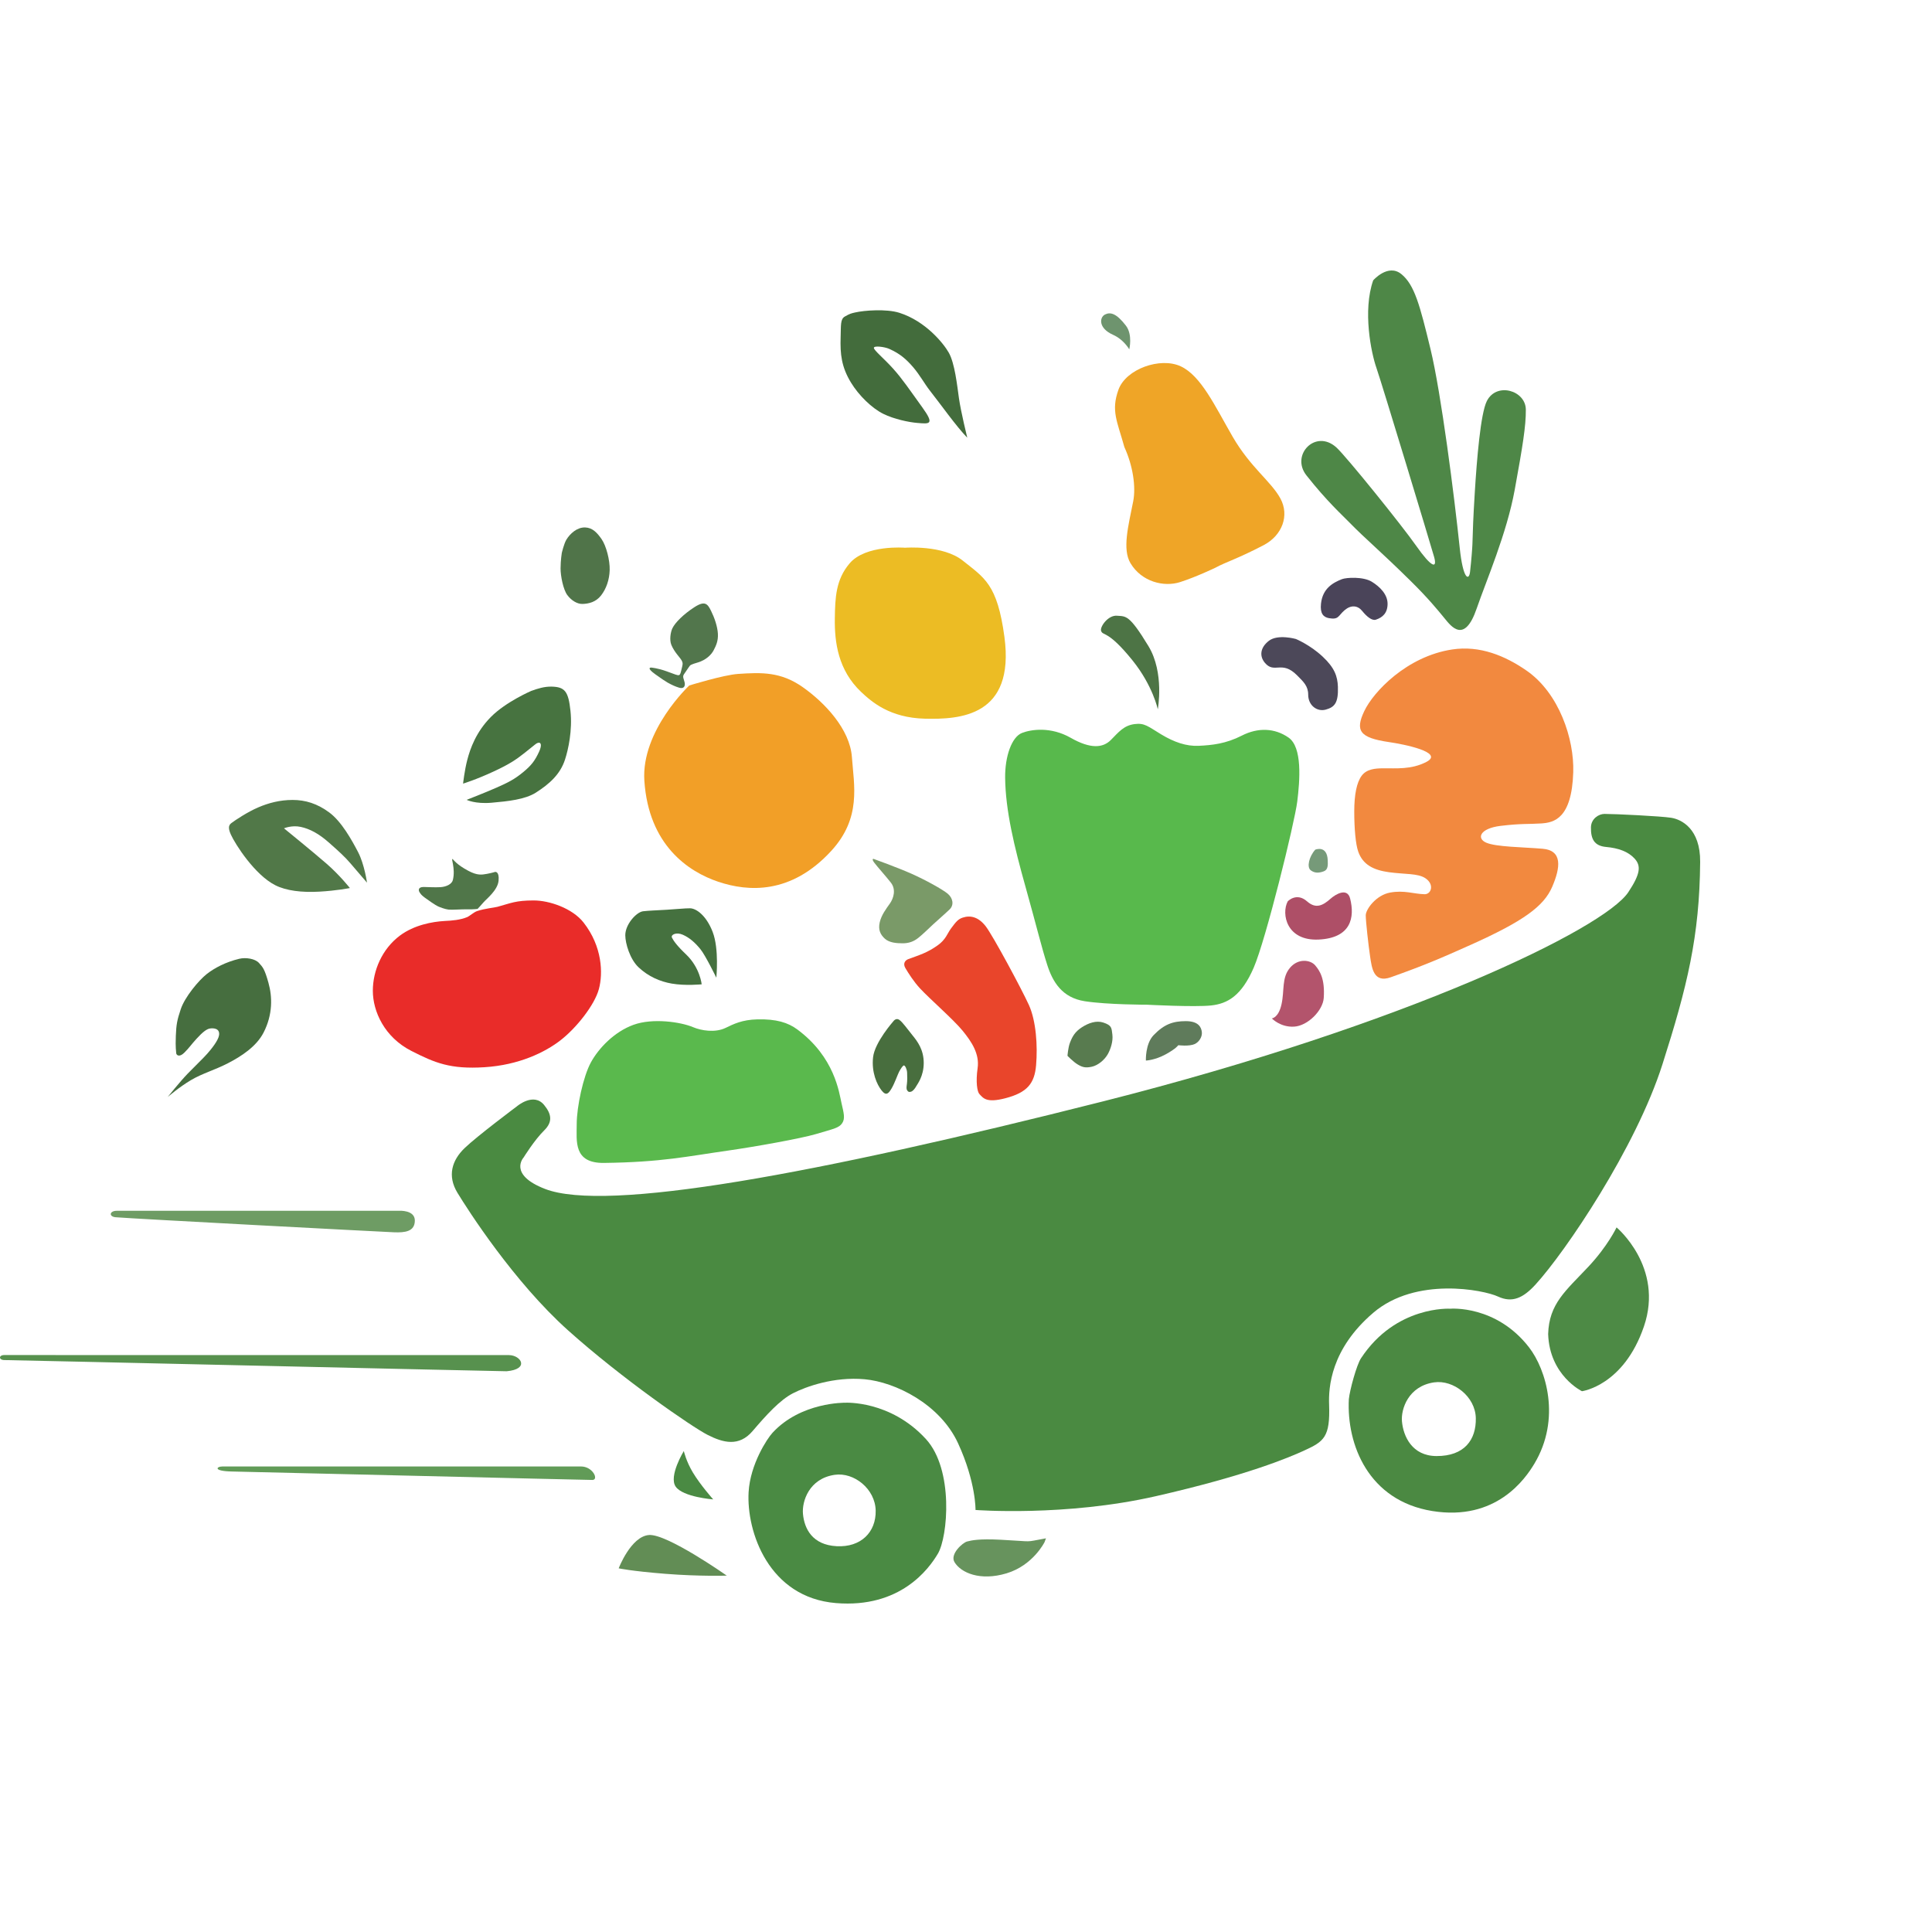
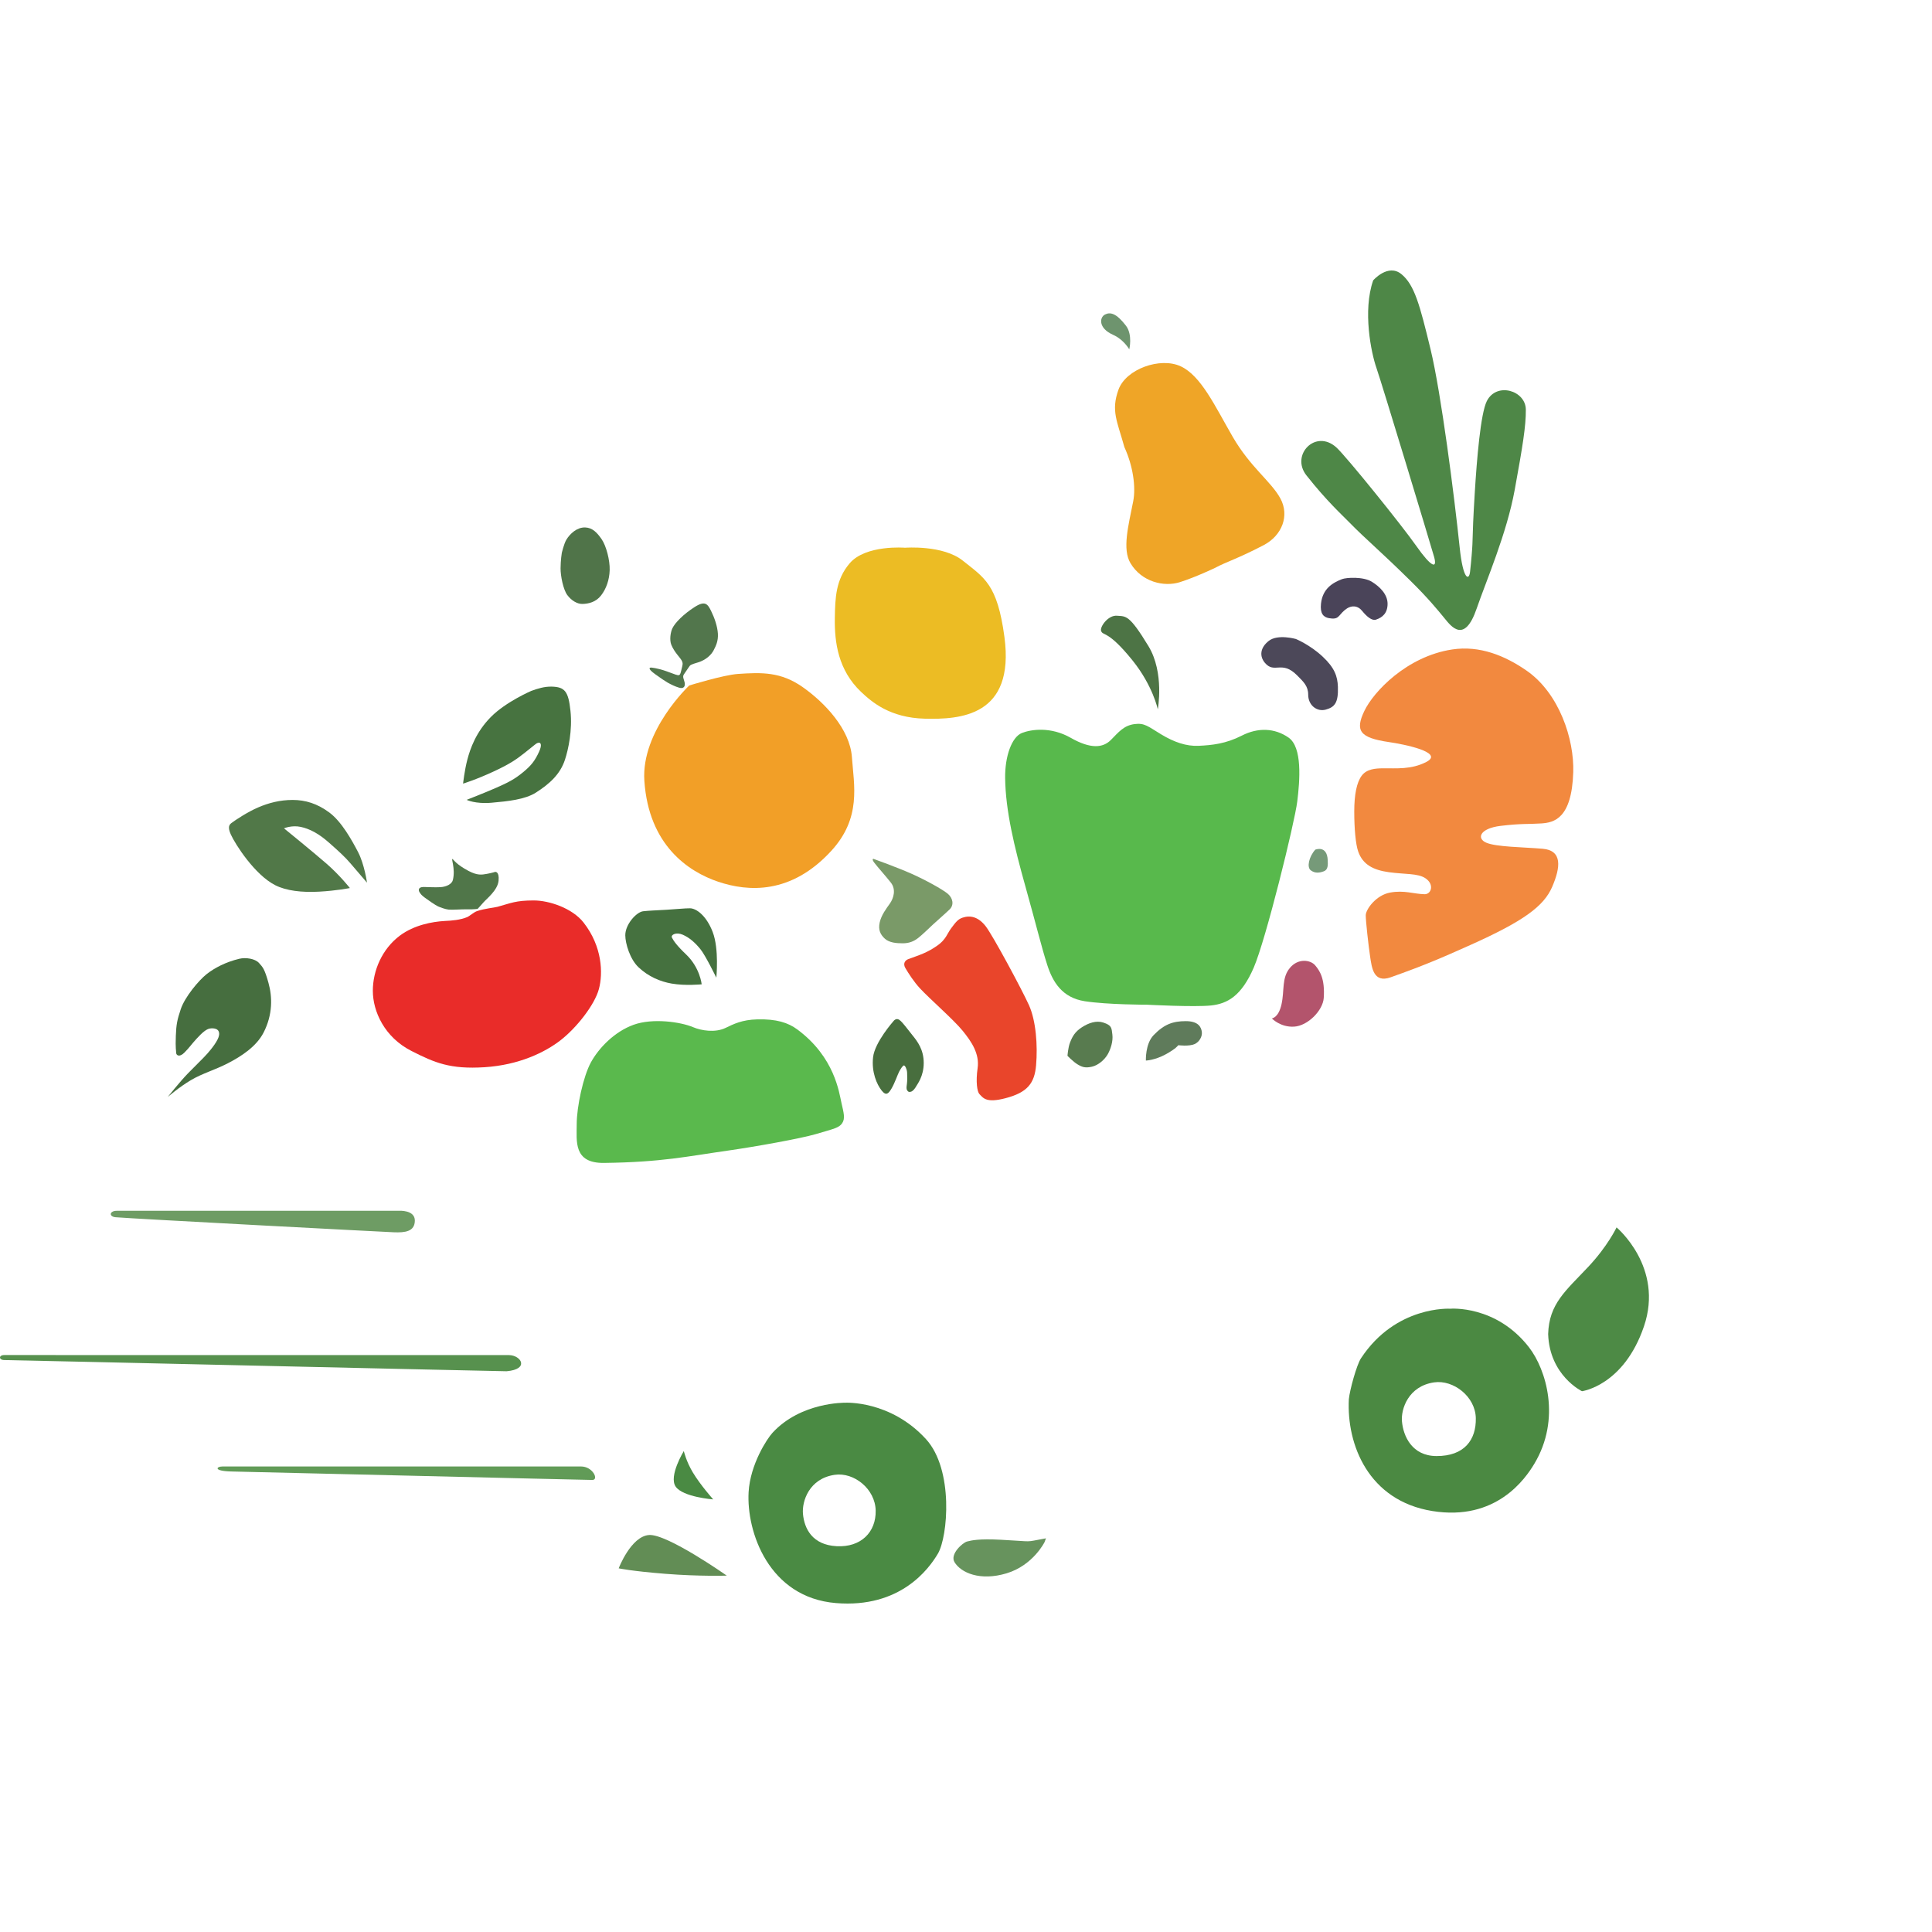
<svg xmlns="http://www.w3.org/2000/svg" viewBox="0 0 100 100" fill="none">
  <g clip-path="url(#clip0_362_133)">
    <path d="M35.677 35.48C35.677 35.48 33.178 37.819 33.352 40.415C33.577 43.752 35.633 45.12 37.176 45.639C38.719 46.158 40.948 46.312 43.032 44.035C44.597 42.326 44.197 40.645 44.095 39.191C43.992 37.738 42.68 36.36 41.548 35.565C40.417 34.769 39.425 34.8 38.205 34.882C37.44 34.934 35.677 35.48 35.677 35.48Z" fill="#F29F27" />
-     <path d="M27.101 59.913C27.101 59.913 26.286 60.796 28.214 61.54C31.389 62.763 42.139 60.79 57.097 57.006C72.827 53.026 83.022 48.073 84.28 46.181C84.917 45.221 84.945 44.811 84.606 44.44C84.266 44.069 83.757 43.896 83.135 43.839C82.512 43.782 82.339 43.421 82.347 42.827C82.353 42.369 82.762 42.128 83.046 42.128C83.575 42.127 85.963 42.242 86.501 42.328C87.038 42.413 88.013 42.898 88 44.611C87.969 48.471 87.329 51.073 86.048 55.089C84.665 59.427 81.028 64.786 79.486 66.479C78.838 67.191 78.27 67.45 77.534 67.108C76.799 66.765 73.286 66.065 71.08 67.949C68.874 69.834 68.761 71.82 68.794 72.703C68.856 74.39 68.521 74.613 67.521 75.072C66.738 75.432 64.553 76.365 59.827 77.442C55.132 78.512 50.493 78.156 50.493 78.156C50.493 78.156 50.521 76.728 49.588 74.701C48.654 72.674 46.335 71.532 44.751 71.39C43.167 71.247 41.717 71.77 41.041 72.117C40.369 72.461 39.66 73.245 38.953 74.073C38.245 74.901 37.425 74.673 36.633 74.273C35.841 73.873 32.192 71.361 29.392 68.849C26.592 66.337 24.216 62.625 23.678 61.74C23.141 60.855 23.395 60.056 24.046 59.428C24.697 58.8 26.762 57.258 26.762 57.258C26.762 57.258 27.616 56.525 28.163 57.193C28.558 57.675 28.609 58.077 28.163 58.514C27.66 59.008 27.101 59.913 27.101 59.913Z" fill="#4A8A41" />
    <path d="M43.75 72.605C43.75 72.605 41.456 72.56 39.982 74.164C39.707 74.462 38.831 75.791 38.748 77.232C38.631 79.274 39.784 82.689 43.269 82.975C46.605 83.249 48.085 81.197 48.547 80.414C49.062 79.54 49.373 76.07 47.928 74.488C46.083 72.471 43.75 72.605 43.75 72.605ZM45.325 78.189C45.347 79.303 44.564 80.098 43.304 80.031C42.045 79.965 41.63 79.124 41.561 78.354C41.504 77.718 41.87 76.53 43.206 76.336C44.201 76.191 45.303 77.064 45.325 78.189Z" fill="#4A8A43" />
    <path d="M75.065 67.739C75.065 67.739 72.245 67.562 70.443 70.307C70.22 70.646 69.864 71.937 69.816 72.424C69.696 74.768 70.827 77.674 74.132 78.21C77.436 78.746 78.947 76.547 79.415 75.767C80.815 73.436 80.022 70.877 79.146 69.743C77.438 67.532 75.065 67.739 75.065 67.739ZM76.388 73.404C76.41 74.519 75.802 75.373 74.347 75.365C73.086 75.358 72.634 74.34 72.565 73.569C72.508 72.934 72.894 71.745 74.23 71.551C75.225 71.407 76.365 72.28 76.388 73.404Z" fill="#4B8942" />
    <path d="M83.673 63.53C83.673 63.53 86.138 65.584 85.09 68.655C84.043 71.726 81.882 72.009 81.882 72.009C81.882 72.009 80.203 71.198 80.132 69.05C80.179 67.475 81.045 66.81 82.213 65.566C83.226 64.486 83.673 63.53 83.673 63.53Z" fill="#4D8A45" />
    <path d="M54.065 79.822C54.065 79.822 53.471 81.023 52.1 81.435C50.73 81.847 49.739 81.409 49.405 80.856C49.156 80.444 49.825 79.846 50.059 79.787C50.292 79.728 50.666 79.638 51.804 79.697C53.625 79.791 52.939 79.839 54.139 79.623L54.065 79.822Z" fill="#67935D" />
    <path d="M32.023 81.176C32.023 81.176 32.655 79.522 33.592 79.452C34.528 79.381 37.618 81.554 37.618 81.554C37.618 81.554 36.213 81.601 34.434 81.46C32.655 81.318 32.023 81.176 32.023 81.176Z" fill="#628D55" />
    <path d="M35.394 75.105C35.394 75.105 34.598 76.404 34.973 76.947C35.347 77.491 36.916 77.609 36.916 77.609C36.916 77.609 36.26 76.876 35.862 76.215C35.514 75.637 35.394 75.105 35.394 75.105Z" fill="#4A8A43" />
    <path d="M65.829 52.712C65.829 52.712 66.175 52.693 66.332 51.977C66.49 51.26 66.332 50.614 66.766 50.097C67.2 49.579 67.836 49.686 68.072 49.965C68.309 50.244 68.585 50.656 68.517 51.653C68.472 52.308 67.689 53.099 66.979 53.139C66.269 53.179 65.829 52.712 65.829 52.712Z" fill="#B3546C" />
-     <path d="M66.652 46.654C66.309 47.31 66.594 48.715 68.262 48.631C69.929 48.547 70.132 47.494 69.882 46.507C69.732 45.912 69.106 46.307 68.882 46.507C68.461 46.883 68.105 47.053 67.653 46.654C67.103 46.169 66.652 46.654 66.652 46.654Z" fill="#AE4F67" />
    <path d="M68.077 43.979C67.754 44.341 67.628 44.884 67.844 45.047C68.059 45.21 68.29 45.185 68.523 45.097C68.742 45.015 68.734 44.778 68.723 44.522C68.687 43.725 68.077 43.979 68.077 43.979Z" fill="#769A79" />
    <path d="M76.099 48.916C78.86 47.68 79.908 46.907 80.341 45.903C80.773 44.898 80.883 44.019 79.844 43.931C78.806 43.844 77.454 43.839 76.935 43.62C76.415 43.402 76.588 42.878 77.671 42.747C78.753 42.616 79.128 42.665 79.777 42.621C80.427 42.577 81.356 42.384 81.431 39.967C81.485 38.259 80.706 35.881 79.012 34.709C77.907 33.944 76.597 33.397 75.16 33.617C72.819 33.974 71.091 35.801 70.615 36.806C70.139 37.81 70.36 38.188 71.893 38.41C72.67 38.522 74.78 38.944 73.829 39.437C73.045 39.844 72.263 39.76 71.588 39.767C71.189 39.771 70.741 39.801 70.481 40.151C70.221 40.501 70.096 41.13 70.096 42.004C70.096 42.878 70.166 43.695 70.302 44.079C70.538 44.749 71.079 45.034 71.894 45.146C72.729 45.26 73.385 45.197 73.775 45.455C74.262 45.778 74.078 46.295 73.732 46.285C73.155 46.269 72.693 46.067 71.957 46.198C71.221 46.329 70.691 47.072 70.691 47.377C70.691 47.683 70.832 48.95 70.918 49.518C71.005 50.086 71.088 50.902 71.983 50.584C73.744 49.959 74.6 49.587 76.099 48.916Z" fill="#F2893F" />
    <path d="M71.076 14.511C70.525 16.085 70.969 18.259 71.245 19.046C71.52 19.834 74.044 28.17 74.227 28.818C74.411 29.467 74.09 29.374 73.31 28.262C72.53 27.151 69.689 23.636 69.18 23.168C68.102 22.177 66.785 23.546 67.62 24.604C68.685 25.953 69.475 26.662 69.853 27.051C70.686 27.905 71.432 28.508 73.038 30.094C73.921 30.965 74.413 31.568 74.778 32.014C75.111 32.421 75.8 33.336 76.43 31.504C76.93 30.05 77.99 27.614 78.403 25.345C78.816 23.076 78.984 22.047 78.977 21.202C78.969 20.208 77.461 19.761 76.958 20.76C76.632 21.409 76.439 23.807 76.338 25.438C76.244 26.963 76.241 27.288 76.212 28.167C76.205 28.385 76.155 29.027 76.089 29.603C76.036 30.064 75.728 30.023 75.553 28.341C75.278 25.701 74.594 20.343 74.044 18.074C73.493 15.805 73.218 14.739 72.53 14.184C71.841 13.628 71.076 14.511 71.076 14.511Z" fill="#4E8747" />
    <path d="M68.375 31.24C68.318 31.758 68.499 31.944 68.788 31.996C69.299 32.088 69.26 31.871 69.596 31.584C69.931 31.298 70.275 31.336 70.507 31.623C70.74 31.91 71.009 32.14 71.215 32.074C71.567 31.961 71.82 31.724 71.821 31.255C71.822 30.768 71.426 30.369 71.002 30.109C70.558 29.838 69.685 29.888 69.457 29.978C68.989 30.162 68.462 30.456 68.375 31.24Z" fill="#4A4459" />
    <path d="M67.075 33.074C67.075 33.074 66.143 32.808 65.677 33.168C65.211 33.529 65.187 33.977 65.475 34.313C65.972 34.893 66.344 34.154 67.137 34.956C67.462 35.284 67.712 35.505 67.712 35.959C67.712 36.511 68.172 36.859 68.629 36.727C69.064 36.602 69.279 36.4 69.25 35.551C69.231 35.007 69.079 34.564 68.458 33.984C67.804 33.373 67.075 33.074 67.075 33.074Z" fill="#4C4859" />
    <path d="M65.405 28.218C66.365 27.716 66.754 26.685 66.272 25.799C65.789 24.913 64.722 24.195 63.8 22.601C62.879 21.006 62.164 19.446 61.111 18.959C60.058 18.471 58.278 19.094 57.89 20.174C57.498 21.27 57.826 21.799 58.198 23.142C58.64 24.104 58.802 25.2 58.654 25.949C58.403 27.217 58.079 28.429 58.516 29.155C59.095 30.119 60.243 30.396 61.077 30.131C61.91 29.865 62.9 29.389 62.9 29.389C63.486 29.073 64.031 28.934 65.405 28.218Z" fill="#EFA527" />
    <path d="M58.451 18.083C58.451 18.083 58.638 17.323 58.275 16.852C57.788 16.22 57.476 16.138 57.193 16.28C56.91 16.423 56.837 16.984 57.611 17.329C58.169 17.577 58.451 18.083 58.451 18.083Z" fill="#6E946E" />
    <path d="M46.846 28.351C46.846 28.351 44.809 28.18 43.975 29.161C43.257 30.005 43.227 30.947 43.211 32C43.191 33.246 43.381 34.687 44.571 35.814C45.114 36.328 46.06 37.154 47.868 37.199C49.676 37.243 52.541 37.09 51.989 32.969C51.621 30.222 50.943 29.911 49.837 29.021C48.813 28.196 46.846 28.351 46.846 28.351Z" fill="#ECBC24" />
    <path d="M59.927 36.713C59.927 36.713 60.281 34.824 59.444 33.444C58.445 31.798 58.28 31.907 57.814 31.87C57.349 31.834 56.929 32.445 56.991 32.647C57.079 32.935 57.317 32.565 58.62 34.184C59.673 35.492 59.927 36.713 59.927 36.713Z" fill="#4D7445" />
    <path d="M59.374 52.004C59.374 52.004 61.826 52.134 62.683 52.043C63.539 51.952 64.261 51.543 64.892 50.087C65.523 48.63 67.011 42.578 67.146 41.486C67.281 40.394 67.417 38.677 66.695 38.177C65.974 37.676 65.109 37.651 64.281 38.073C63.444 38.5 62.736 38.57 62.043 38.603C61.407 38.633 60.773 38.417 60.096 38.007C59.42 37.598 59.244 37.411 58.727 37.478C58.167 37.55 57.904 37.891 57.498 38.301C57.092 38.71 56.457 38.781 55.42 38.189C54.383 37.598 53.366 37.755 52.899 37.937C52.364 38.145 52.013 39.155 52.026 40.263C52.046 41.953 52.493 43.807 53.08 45.9C53.666 47.993 53.904 49.01 54.207 49.95C54.487 50.821 54.973 51.641 56.145 51.823C57.318 52.005 59.374 52.004 59.374 52.004Z" fill="#58B94C" />
    <path d="M59.311 54.894C59.311 54.894 59.769 54.88 60.329 54.576C60.888 54.272 60.988 54.099 60.988 54.099C60.988 54.099 61.535 54.173 61.834 54.041C62.064 53.939 62.236 53.664 62.207 53.418C62.178 53.172 62.037 52.854 61.375 52.854C60.716 52.854 60.257 53.013 59.712 53.578C59.273 54.032 59.311 54.894 59.311 54.894Z" fill="#5F7B5B" />
    <path d="M55.253 54.648C55.253 54.648 55.54 54.952 55.783 55.097C56.027 55.242 56.185 55.285 56.515 55.213C56.844 55.14 57.174 54.851 57.332 54.576C57.49 54.301 57.619 53.896 57.576 53.548C57.533 53.201 57.547 53.071 57.103 52.926C56.744 52.81 56.345 52.947 55.998 53.172C55.646 53.401 55.511 53.635 55.382 53.968C55.283 54.224 55.253 54.648 55.253 54.648Z" fill="#587B4F" />
    <path d="M46.859 50.102C47.023 50.381 47.302 50.818 47.621 51.161C48.13 51.709 49.352 52.771 49.827 53.353C50.302 53.935 50.706 54.555 50.601 55.287C50.498 56.002 50.58 56.508 50.693 56.627C50.894 56.838 51.05 57.102 52.04 56.844C53.178 56.548 53.548 56.073 53.628 55.134C53.714 54.121 53.628 52.839 53.255 52.017C52.881 51.195 51.391 48.42 51.017 47.94C50.644 47.461 50.23 47.361 49.823 47.498C49.585 47.578 49.476 47.72 49.226 48.055C49.027 48.322 48.963 48.624 48.537 48.928C47.993 49.315 47.611 49.424 47.018 49.642C46.855 49.701 46.723 49.864 46.859 50.102Z" fill="#E9452B" />
    <path d="M45.213 44.455C45.213 44.455 46.455 44.902 47.181 45.225C47.907 45.547 48.78 46.032 49.05 46.255C49.321 46.479 49.395 46.839 49.149 47.074C48.903 47.31 48.608 47.559 48.3 47.844C47.993 48.13 47.784 48.341 47.538 48.539C47.292 48.738 47.033 48.825 46.726 48.825C46.418 48.825 46.037 48.8 45.803 48.589C45.57 48.378 45.447 48.13 45.533 47.745C45.619 47.36 45.877 47.025 46.062 46.764C46.246 46.503 46.394 46.044 46.111 45.684C45.828 45.324 45.434 44.89 45.262 44.666C45.09 44.443 45.213 44.455 45.213 44.455Z" fill="#7A9A68" />
    <path d="M46.24 52.861C46.24 52.861 45.279 53.944 45.191 54.717C45.101 55.503 45.392 56.14 45.633 56.444C45.874 56.749 45.998 56.59 46.151 56.333C46.309 56.065 46.467 55.605 46.538 55.473C46.611 55.335 46.728 55.147 46.787 55.147C46.847 55.147 46.943 55.335 46.952 55.522C46.962 55.709 46.962 55.936 46.943 56.094C46.923 56.252 46.904 56.35 46.952 56.429C47.001 56.508 47.04 56.538 47.148 56.508C47.255 56.479 47.361 56.338 47.42 56.229C47.479 56.121 47.812 55.709 47.812 55.019C47.812 54.329 47.49 53.904 47.216 53.569C46.943 53.234 46.728 52.918 46.552 52.79C46.376 52.662 46.24 52.861 46.24 52.861Z" fill="#486E3E" />
    <path d="M37.701 59.551C39.06 59.357 41.427 58.936 42.233 58.699C43.193 58.416 43.433 58.375 43.593 58.133C43.754 57.891 43.673 57.608 43.553 57.083C43.433 56.558 43.207 54.722 41.273 53.287C40.787 52.926 40.178 52.739 39.206 52.762C38.404 52.781 37.973 53.004 37.551 53.206C37.012 53.464 36.294 53.345 35.87 53.165C35.24 52.898 33.79 52.681 32.789 53.044C31.789 53.408 30.988 54.256 30.588 54.983C30.188 55.71 29.851 57.289 29.851 58.177C29.851 59.066 29.668 60.214 31.269 60.193C34.257 60.154 35.566 59.854 37.701 59.551Z" fill="#5AB94D" />
    <path d="M23.011 47.67C22.382 47.706 21.437 47.876 20.702 48.424C19.776 49.115 19.297 50.241 19.298 51.286C19.299 52.344 19.894 53.684 21.294 54.396C22.505 55.012 23.304 55.352 25.079 55.239C26.854 55.127 28.21 54.471 29.023 53.836C29.837 53.202 30.777 52.017 30.998 51.195C31.22 50.374 31.174 48.988 30.207 47.752C29.626 47.009 28.428 46.605 27.618 46.607C26.692 46.608 26.457 46.742 25.753 46.935C25.567 46.986 25.118 47.017 24.693 47.158C24.526 47.214 24.29 47.426 24.189 47.467C23.81 47.62 23.399 47.652 23.011 47.67Z" fill="#E92C29" />
    <path d="M24.246 45.076C24.705 45.32 24.939 45.279 25.197 45.232C25.455 45.185 25.628 45.129 25.628 45.129C25.628 45.129 25.853 45.09 25.806 45.587C25.759 46.083 25.174 46.532 25.033 46.698C24.892 46.864 24.72 47.044 24.72 47.044C24.72 47.044 24.494 47.075 24.212 47.067C23.897 47.058 23.402 47.102 23.218 47.081C23.04 47.061 22.777 46.962 22.667 46.911C22.532 46.848 22.175 46.603 21.987 46.462C21.8 46.32 21.797 46.296 21.727 46.201C21.657 46.106 21.618 45.91 21.926 45.91C22.145 45.91 22.496 45.938 22.8 45.919C23.108 45.899 23.39 45.76 23.441 45.548C23.586 44.945 23.323 44.396 23.428 44.467C23.49 44.508 23.608 44.736 24.246 45.076Z" fill="#507649" />
-     <path d="M50.065 22.655C50.065 22.655 49.734 21.309 49.636 20.62C49.539 19.931 49.42 18.809 49.111 18.258C48.841 17.777 47.909 16.62 46.55 16.19C45.88 15.978 44.732 16.064 44.257 16.174C44.06 16.22 43.99 16.233 43.728 16.384C43.489 16.521 43.532 16.837 43.511 17.459C43.483 18.325 43.552 18.991 44.048 19.805C44.449 20.464 45.125 21.128 45.724 21.423C46.273 21.694 47.038 21.855 47.48 21.891C48.112 21.943 48.393 21.99 47.734 21.079C47.076 20.168 46.711 19.618 46.223 19.076C45.735 18.535 45.253 18.151 45.232 18.013C45.211 17.876 45.787 17.95 46.025 18.057C46.584 18.307 46.91 18.592 47.274 19.017C47.605 19.405 47.867 19.881 48.115 20.198C48.691 20.929 49.5 22.075 50.065 22.655Z" fill="#436C3C" />
-     <path d="M37.077 50.605C37.077 50.605 37.228 49.114 36.887 48.236C36.547 47.357 36.017 47.013 35.714 47.013C35.411 47.013 35.146 47.051 34.502 47.089C33.858 47.127 33.627 47.129 33.286 47.167C32.946 47.206 32.36 47.842 32.365 48.414C32.368 48.836 32.605 49.649 33.054 50.07C33.57 50.553 34.167 50.805 34.767 50.91C35.477 51.034 36.319 50.948 36.319 50.948C36.319 50.948 36.232 50.087 35.514 49.403C35.026 48.939 34.857 48.686 34.781 48.533C34.705 48.38 35.004 48.231 35.345 48.383C35.686 48.536 35.958 48.769 36.251 49.126C36.513 49.444 37.077 50.605 37.077 50.605Z" fill="#45713F" />
+     <path d="M37.077 50.605C37.077 50.605 37.228 49.114 36.887 48.236C36.547 47.357 36.017 47.013 35.714 47.013C35.411 47.013 35.146 47.051 34.502 47.089C33.858 47.127 33.627 47.129 33.286 47.167C32.946 47.206 32.36 47.842 32.365 48.414C32.368 48.836 32.605 49.649 33.054 50.07C33.57 50.553 34.167 50.805 34.767 50.91C35.477 51.034 36.319 50.948 36.319 50.948C36.319 50.948 36.232 50.087 35.514 49.403C35.026 48.939 34.857 48.686 34.781 48.533C34.705 48.38 35.004 48.231 35.345 48.383C35.686 48.536 35.958 48.769 36.251 49.126C36.513 49.444 37.077 50.605 37.077 50.605" fill="#45713F" />
    <path d="M29.078 28.623C29.078 28.623 29.017 28.992 29.015 29.417C29.012 29.807 29.152 30.511 29.36 30.795C29.568 31.08 29.878 31.267 30.147 31.26C30.468 31.252 30.843 31.166 31.111 30.821C31.378 30.477 31.542 30.016 31.557 29.507C31.572 28.997 31.379 28.252 31.137 27.903C30.903 27.567 30.666 27.314 30.289 27.301C29.861 27.286 29.499 27.631 29.316 27.933C29.19 28.14 29.078 28.623 29.078 28.623Z" fill="#507449" />
    <path d="M35.147 35.593C35.402 35.673 35.478 35.506 35.436 35.321C35.394 35.137 35.314 35.033 35.399 34.904C35.499 34.755 35.576 34.643 35.654 34.531C35.731 34.419 35.72 34.408 36.129 34.286C36.538 34.163 36.815 33.895 36.937 33.66C37.058 33.426 37.18 33.181 37.158 32.801C37.136 32.421 36.981 31.975 36.804 31.618C36.627 31.261 36.494 31.071 35.941 31.428C35.388 31.785 34.943 32.224 34.802 32.522C34.709 32.718 34.642 33.12 34.75 33.382C34.907 33.761 35.188 34.019 35.276 34.175C35.365 34.331 35.333 34.408 35.289 34.587C35.244 34.766 35.222 34.922 35.145 34.944C35.067 34.967 34.957 34.911 34.492 34.743C34.028 34.576 33.699 34.553 33.699 34.553C33.699 34.553 33.424 34.547 33.917 34.9C34.438 35.271 34.204 35.1 34.555 35.331C34.799 35.464 34.941 35.529 35.147 35.593Z" fill="#52764C" />
    <path d="M27.496 35.762C27.496 35.762 26.186 36.325 25.411 37.107C24.636 37.889 24.338 38.756 24.191 39.315C24.043 39.873 23.969 40.56 23.969 40.56C23.969 40.56 24.651 40.354 25.599 39.91C26.334 39.566 26.692 39.337 27.142 38.979C27.715 38.525 27.737 38.489 27.819 38.458C28.006 38.386 28.06 38.563 27.908 38.897C27.686 39.385 27.493 39.623 27.092 39.956C26.625 40.344 26.285 40.509 25.695 40.77C25.105 41.03 24.154 41.4 24.154 41.4C24.154 41.4 24.596 41.623 25.445 41.549C26.294 41.474 27.176 41.382 27.733 41.028C28.434 40.581 28.997 40.082 29.245 39.315C29.415 38.794 29.634 37.802 29.527 36.792C29.421 35.786 29.238 35.556 28.553 35.539C28.182 35.531 27.842 35.636 27.496 35.762Z" fill="#477340" />
    <path d="M14.249 45.819C14.816 46.106 15.617 46.202 16.523 46.152C17.43 46.102 18.11 45.965 18.11 45.965C18.11 45.965 17.587 45.3 16.903 44.705C16.194 44.088 14.699 42.874 14.699 42.874C14.699 42.874 15.104 42.7 15.566 42.8C16.028 42.9 16.491 43.141 17.018 43.606C17.545 44.072 17.859 44.355 18.155 44.705C18.452 45.054 18.996 45.686 18.996 45.686C18.996 45.686 18.864 44.738 18.535 44.106C18.205 43.473 17.677 42.525 17.051 42.059C16.425 41.593 15.806 41.405 15.146 41.405C14.487 41.405 13.902 41.56 13.359 41.793C12.815 42.026 12.169 42.455 11.986 42.595C11.869 42.684 11.77 42.798 11.948 43.194C12.18 43.707 13.189 45.284 14.249 45.819Z" fill="#517848" />
    <path d="M9.356 52.235C9.167 52.8 9.124 53.028 9.101 53.615C9.075 54.277 9.119 54.388 9.119 54.498C9.119 54.608 9.274 54.756 9.547 54.48C9.821 54.204 9.87 54.098 10.177 53.762C10.491 53.417 10.697 53.265 10.856 53.237C11.032 53.207 11.389 53.215 11.339 53.578C11.3 53.857 10.933 54.309 10.728 54.539C10.494 54.802 10.131 55.142 9.721 55.565C9.306 55.994 8.681 56.78 8.681 56.78C8.681 56.78 9.272 56.268 9.885 55.906C10.477 55.556 11.118 55.384 11.795 55.034C12.499 54.671 13.271 54.167 13.641 53.449C14.126 52.507 14.097 51.59 13.896 50.873C13.696 50.155 13.604 50.063 13.404 49.842C13.203 49.621 12.728 49.545 12.387 49.626C11.68 49.794 11.093 50.108 10.705 50.413C10.279 50.747 9.564 51.611 9.356 52.235Z" fill="#466E3F" />
    <path d="M20.656 62.67H6.051C5.656 62.67 5.626 62.974 5.985 63.004C6.974 63.086 19.818 63.761 20.391 63.783C20.965 63.805 21.463 63.747 21.472 63.186C21.482 62.614 20.656 62.67 20.656 62.67Z" fill="#6E9C64" />
    <path d="M0.219 70.137C-0.074 70.137 -0.076 70.397 0.231 70.397C0.685 70.397 25.731 70.974 26.222 70.976C27.42 70.87 26.973 70.152 26.353 70.14C26.179 70.139 9.015 70.138 0.219 70.137Z" fill="#57914E" />
    <path d="M30.073 75.904H11.519C11.19 75.904 11.017 76.148 12.02 76.165C13.023 76.183 30.314 76.602 30.66 76.602C31.007 76.601 30.687 75.904 30.073 75.904Z" fill="#5F9955" fill-opacity="0.984" />
  </g>
  <defs>
    <clipPath id="clip0_362_133">
      <rect width="88" height="69" fill="white" transform="translate(0 14)" />
    </clipPath>
  </defs>
</svg>